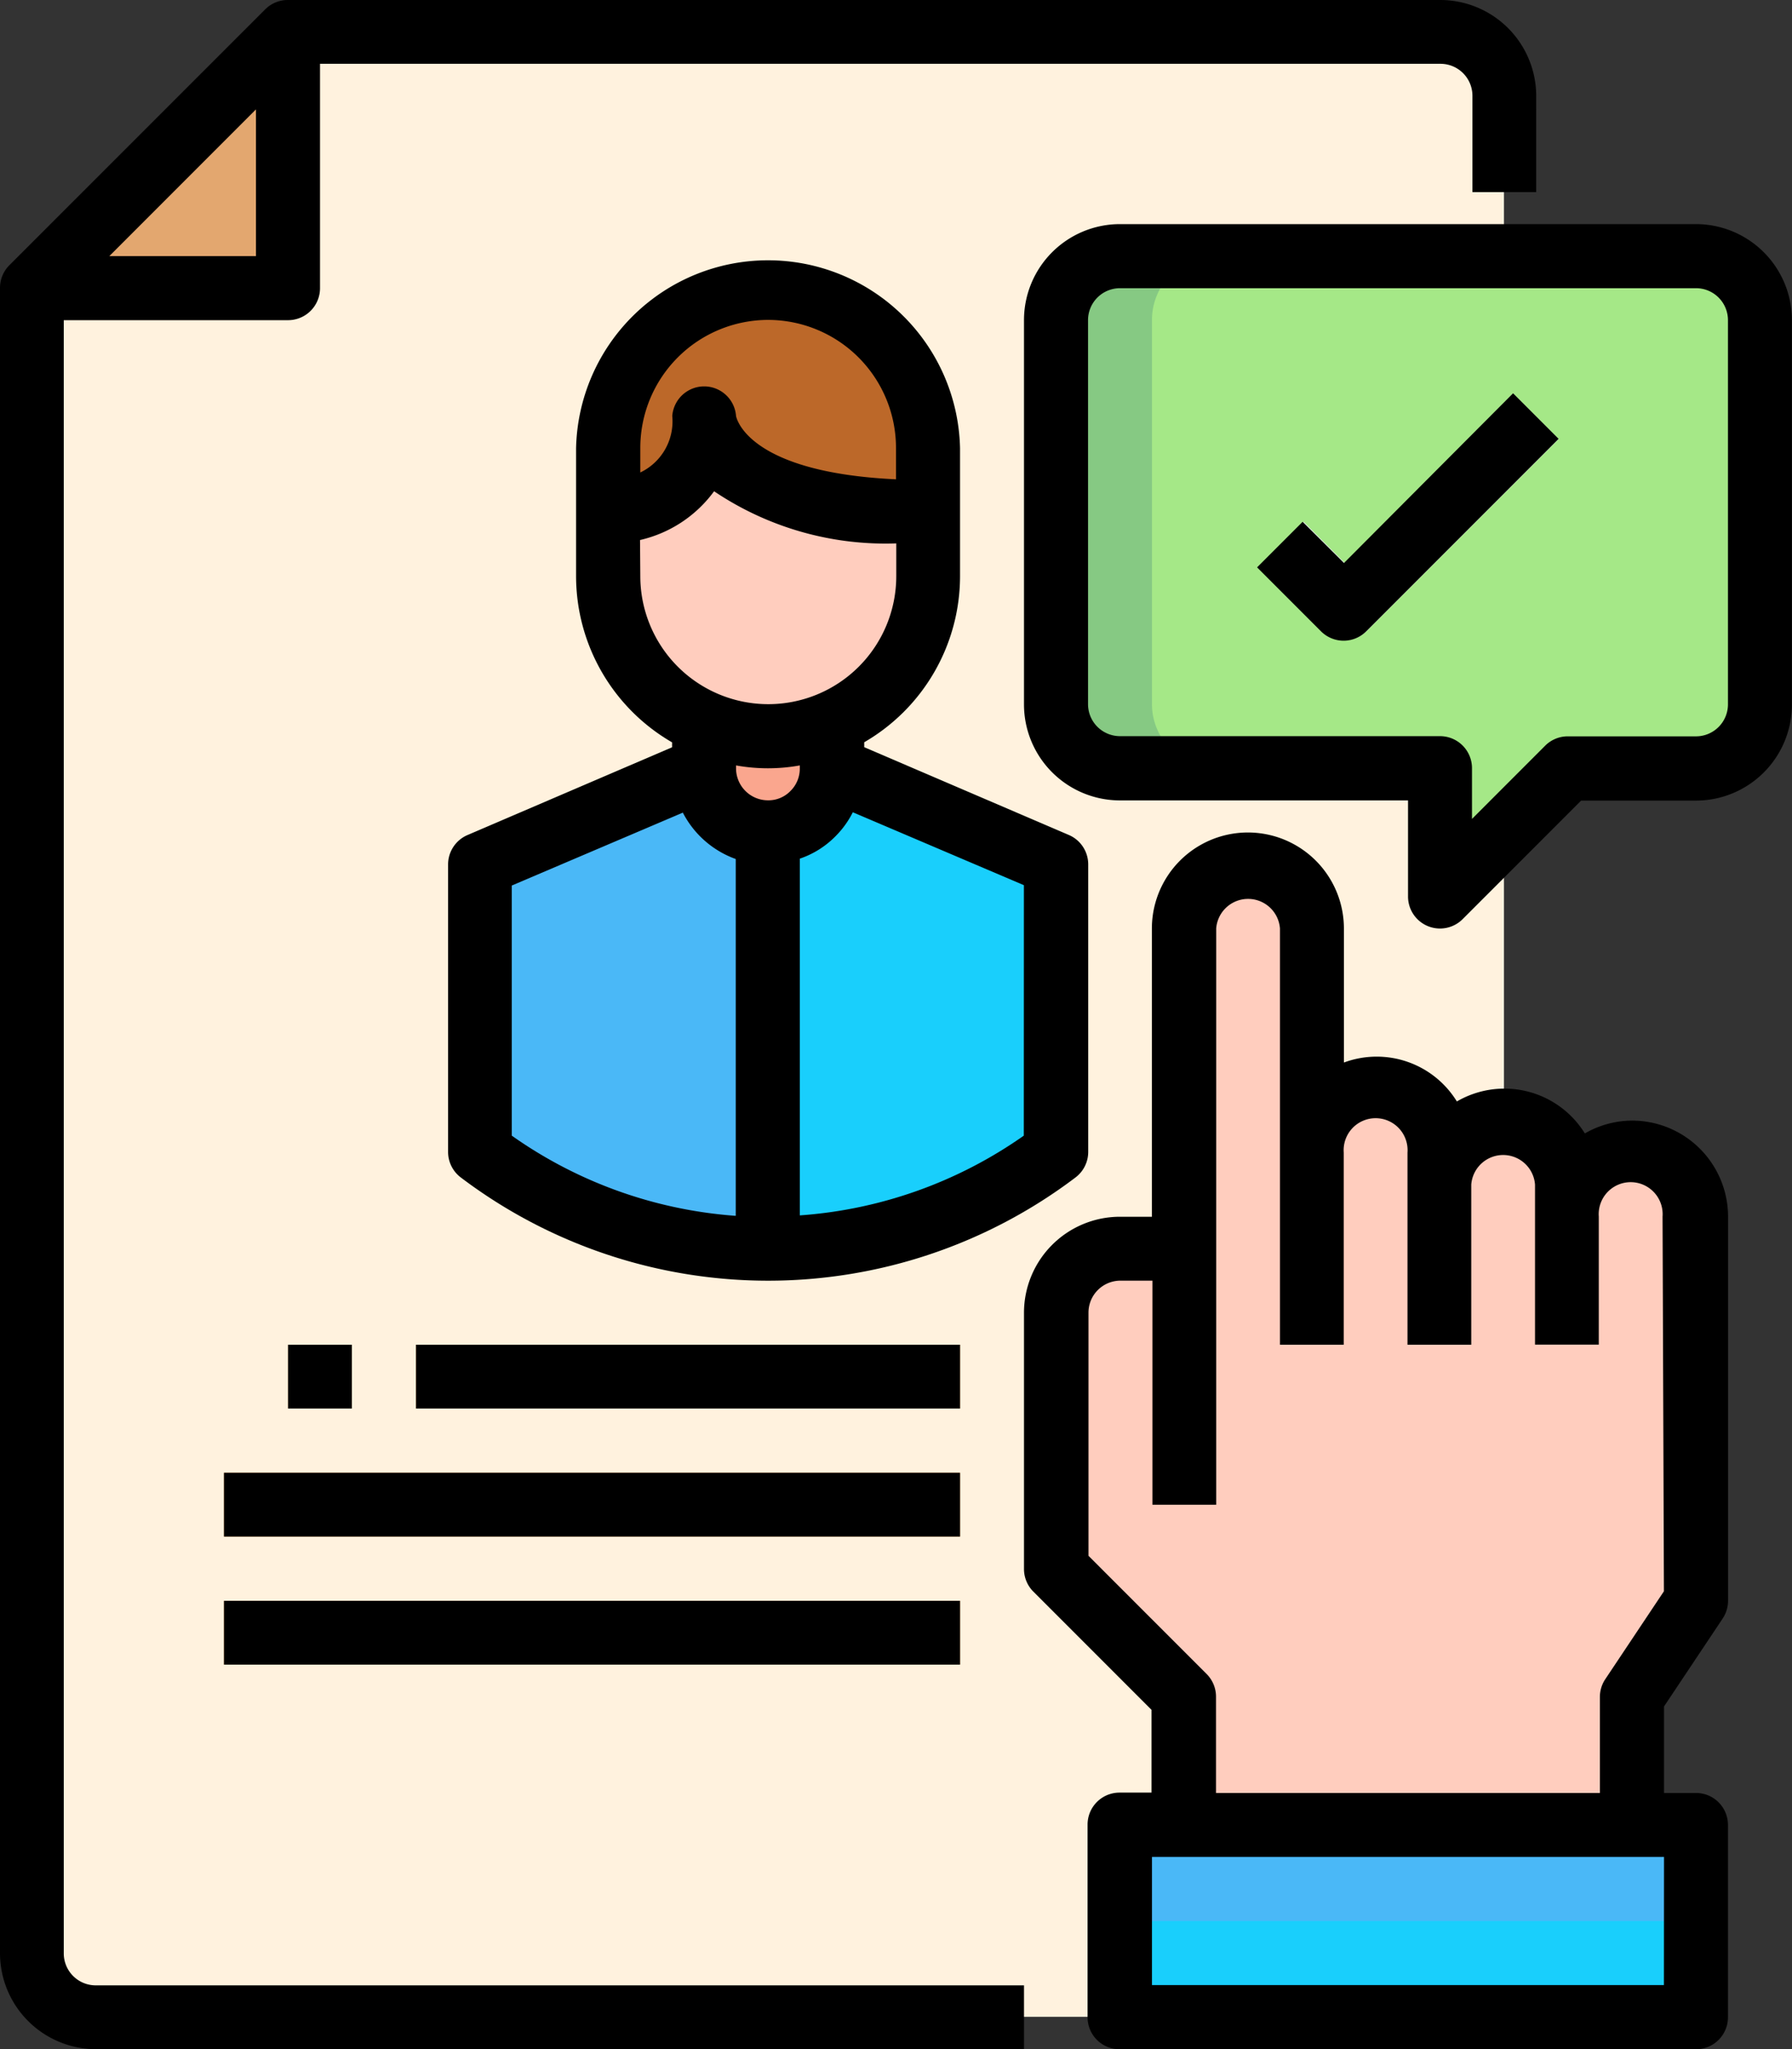
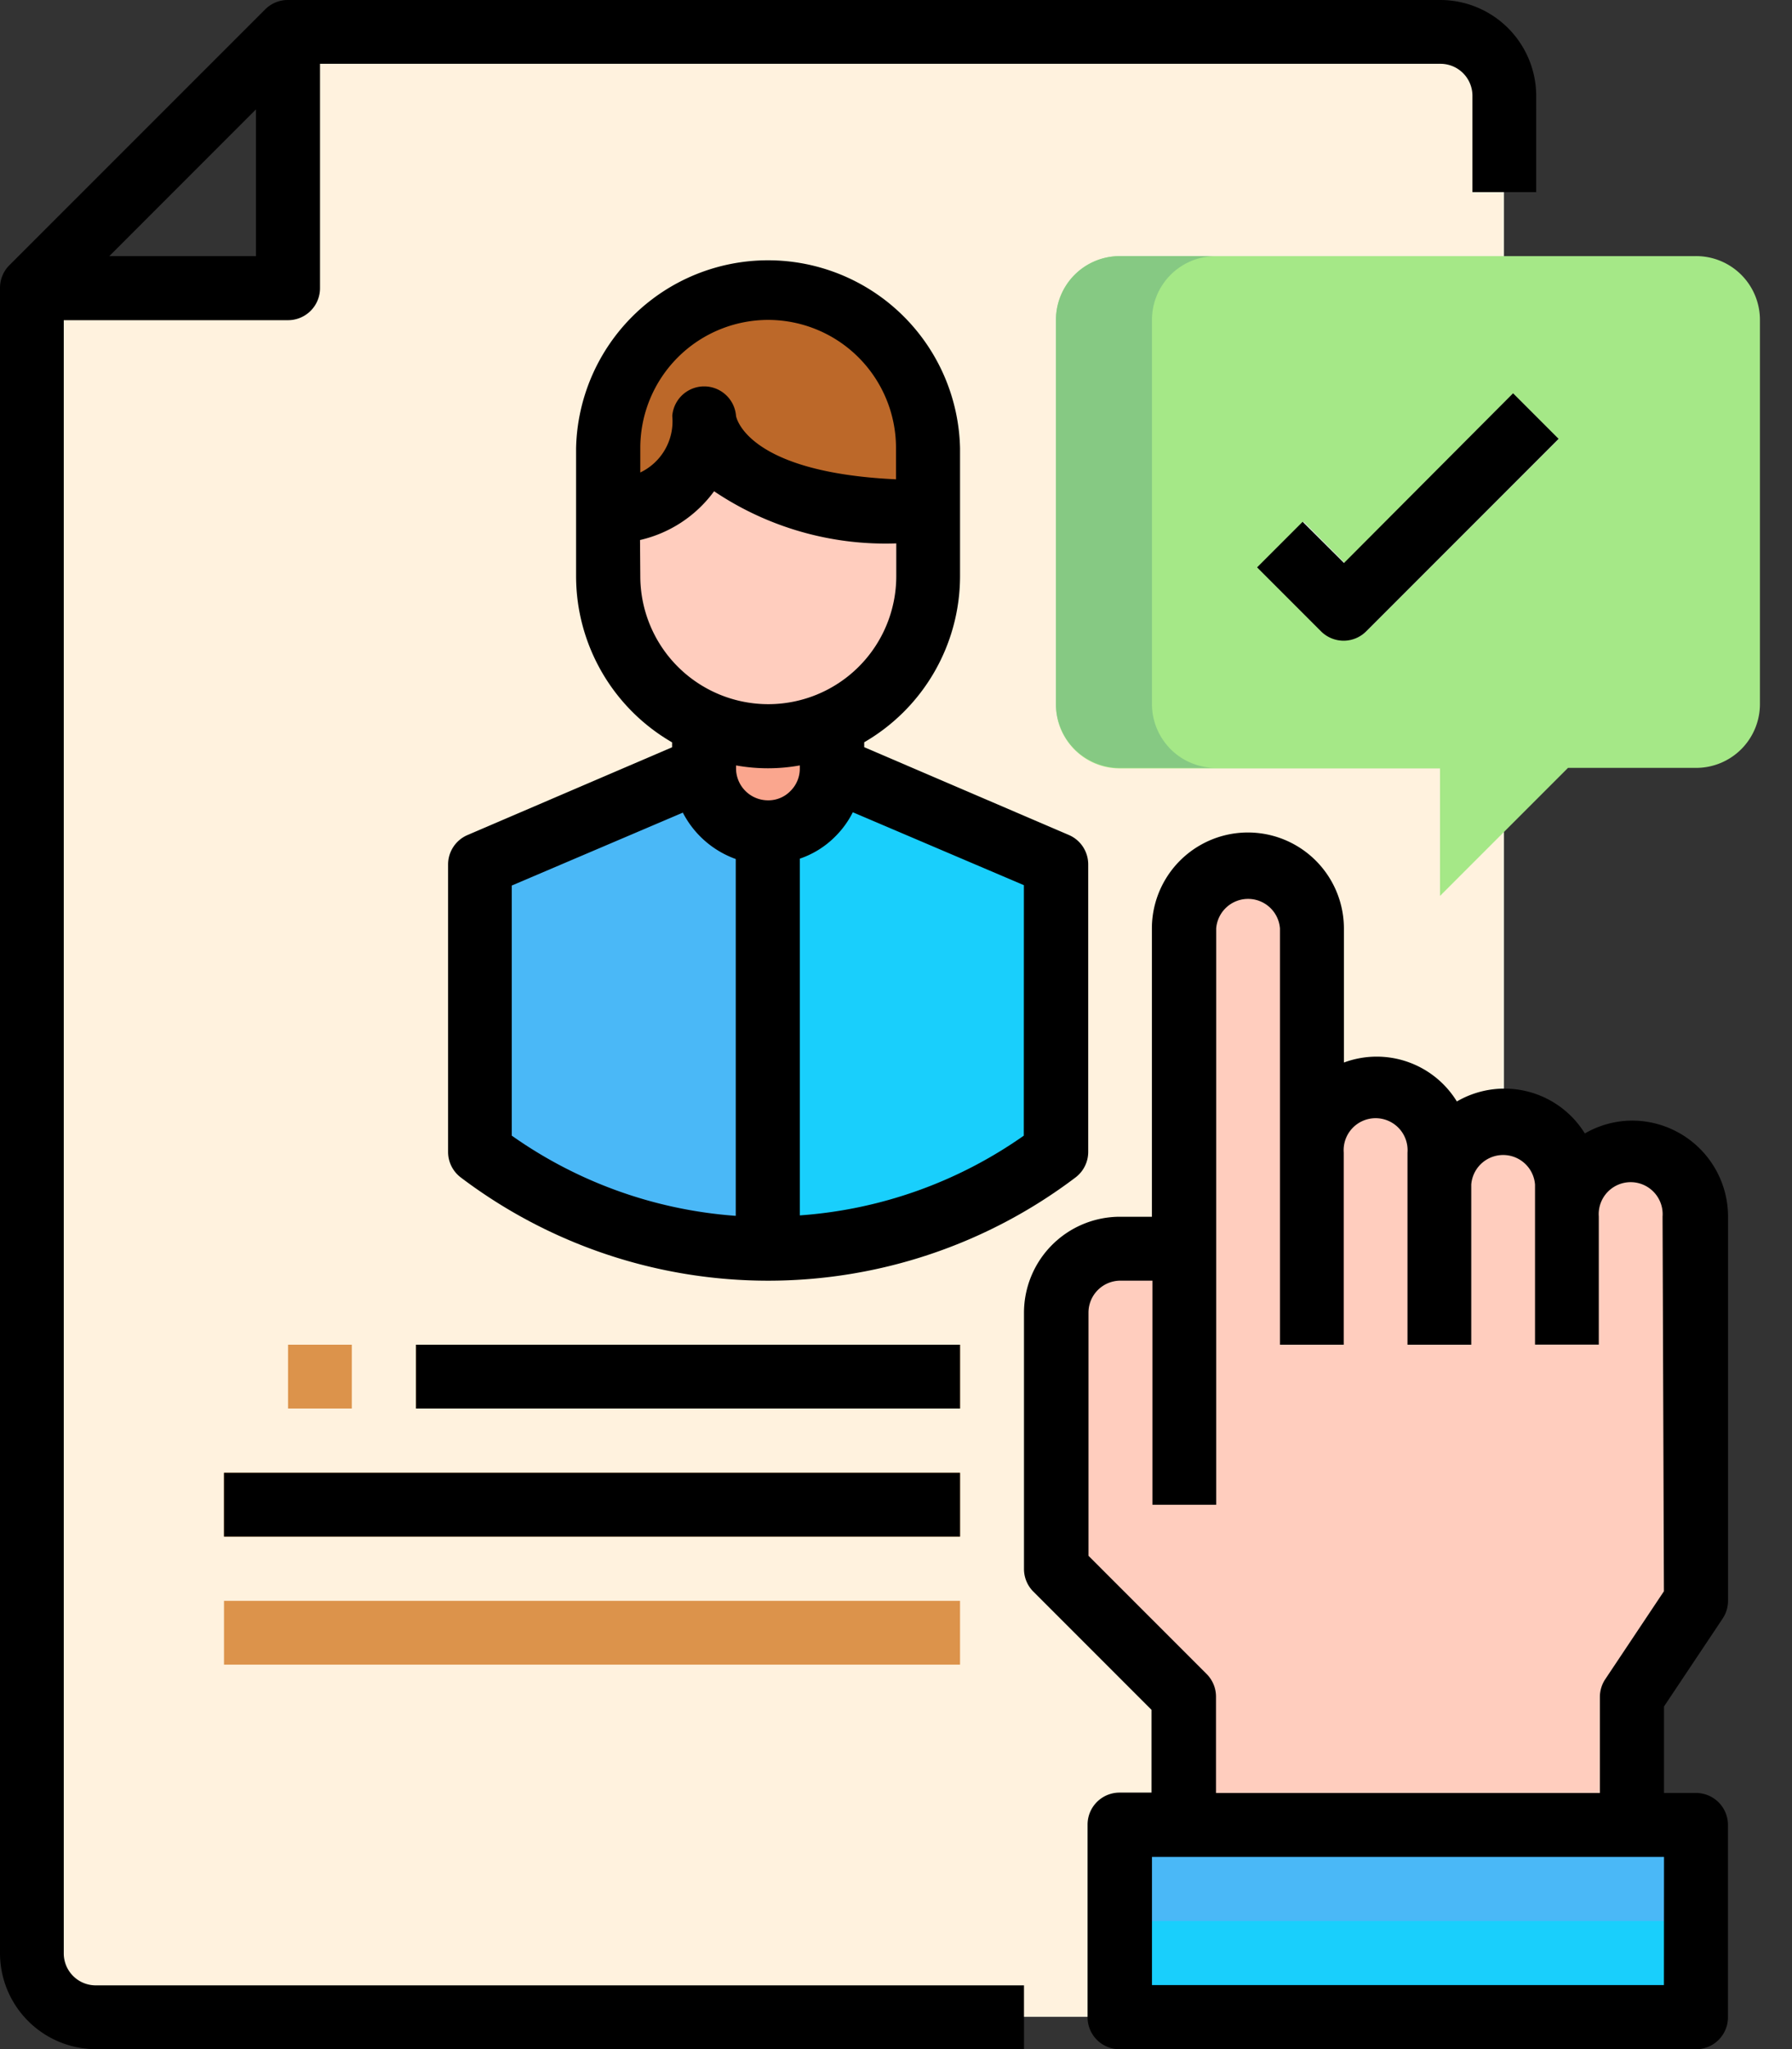
<svg xmlns="http://www.w3.org/2000/svg" width="19.672" height="22.482" viewBox="0 0 19.672 22.482">
  <rect x="0" y="0" width="19.672" height="22.482" fill="#333333" stroke="none" />
  <g id="_17-Candidate" data-name="17-Candidate" transform="translate(-6)">
-     <path id="Path_585082" data-name="Path 585082" d="M9.81,1V3.81H7Z" transform="translate(-0.649 -0.649)" fill="#e3a76f" />
    <path id="Path_585083" data-name="Path 585083" d="M23.159,1.7V22.077a.7.7,0,0,1-.7.7H7.7a.7.7,0,0,1-.7-.7V3.81H9.81V1H22.457a.7.7,0,0,1,.7.7Z" transform="translate(-0.649 -0.649)" fill="#fff2de" />
    <path id="Path_585084" data-name="Path 585084" d="M47.323,57v2.108H41V57h6.323Z" transform="translate(-22.705 -36.977)" fill="#19cffc" />
    <path id="Path_585085" data-name="Path 585085" d="M44.621,30.864a.7.7,0,0,1,1.405,0V35.08l-.7,1.054v1.405H40.405V36.133L39,34.728v-2.81a.7.7,0,0,1,.7-.7h.7V27.7a.7.7,0,0,1,1.405,0v2.459a.7.7,0,0,1,1.405,0v.351a.7.7,0,1,1,1.405,0Z" transform="translate(-21.408 -17.515)" fill="#ffcdbe" />
    <path id="Path_585086" data-name="Path 585086" d="M24.162,24.7v4.567A5.236,5.236,0,0,1,21,28.208V25.054L23.459,24A.7.7,0,0,0,24.162,24.7Z" transform="translate(-9.731 -15.569)" fill="#4ab8f7" />
    <path id="Path_585087" data-name="Path 585087" d="M33.162,25.054v3.155A5.236,5.236,0,0,1,30,29.269V24.7a.708.708,0,0,0,.7-.7Z" transform="translate(-15.569 -15.569)" fill="#19cffc" />
    <path id="Path_585088" data-name="Path 585088" d="M26.054,10.405A1.032,1.032,0,0,1,25,11.459v-.7a1.756,1.756,0,1,1,3.513,0v.7C26.054,11.459,26.054,10.405,26.054,10.405Z" transform="translate(-12.326 -5.838)" fill="#bc6829" />
    <path id="Path_585089" data-name="Path 585089" d="M28.7,23.788a.7.7,0,0,1-.7-.7v-.5l.7.144a1.794,1.794,0,0,0,.7-.144v.5A.708.708,0,0,1,28.7,23.788Z" transform="translate(-14.272 -14.654)" fill="#faa68e" />
    <path id="Path_585090" data-name="Path 585090" d="M28.513,14.054v.7a1.767,1.767,0,0,1-1.054,1.612,1.794,1.794,0,0,1-.7.144l-.7-.144L25.513,16A1.764,1.764,0,0,1,25,14.756v-.7A1.032,1.032,0,0,0,26.054,13S26.054,14.054,28.513,14.054Z" transform="translate(-12.326 -8.433)" fill="#ffcdbe" />
    <path id="Path_585091" data-name="Path 585091" d="M46.728,8.7v4.215a.7.7,0,0,1-.7.7H44.621l-1.405,1.405V13.621H39.7a.7.7,0,0,1-.7-.7V8.7a.7.7,0,0,1,.7-.7h6.323A.7.7,0,0,1,46.728,8.7Z" transform="translate(-21.408 -5.19)" fill="#a5e887" />
    <path id="Path_585092" data-name="Path 585092" d="M40.054,12.918V8.7a.7.7,0,0,1,.7-.7H39.7a.7.7,0,0,0-.7.7v4.215a.7.7,0,0,0,.7.7h1.054A.7.7,0,0,1,40.054,12.918Z" transform="translate(-21.408 -5.19)" fill="#86c983" />
    <g id="Group_32717" data-name="Group 32717" transform="translate(8.459 14.754)">
      <path id="Path_585093" data-name="Path 585093" d="M15,42h.7v.7H15Z" transform="translate(-14.297 -42)" fill="#dc934b" />
      <path id="Path_585094" data-name="Path 585094" d="M19,42h5.972v.7H19Z" transform="translate(-16.892 -42)" fill="#dc934b" />
-       <path id="Path_585095" data-name="Path 585095" d="M13,46h8.08v.7H13Z" transform="translate(-13 -44.595)" fill="#dc934b" />
+       <path id="Path_585095" data-name="Path 585095" d="M13,46h8.08v.7H13" transform="translate(-13 -44.595)" fill="#dc934b" />
      <path id="Path_585096" data-name="Path 585096" d="M13,50h8.08v.7H13Z" transform="translate(-13 -47.19)" fill="#dc934b" />
    </g>
    <path id="Path_585097" data-name="Path 585097" d="M46.244,15A.351.351,0,0,1,46,14.9l-.7-.7.5-.5.454.454L48.1,12.293l.5.5L46.492,14.9A.351.351,0,0,1,46.244,15Z" transform="translate(-25.49 -7.975)" fill="#f2f6fc" />
    <path id="Path_585098" data-name="Path 585098" d="M47.323,57v1.054H41V57h6.323Z" transform="translate(-22.705 -36.977)" fill="#4ab8f7" />
    <path id="Path_585099" data-name="Path 585099" d="M44.674,29.162a1.042,1.042,0,0,0-.517.141,1.038,1.038,0,0,0-1.405-.351,1.033,1.033,0,0,0-1.24-.427v-1.47a1.054,1.054,0,1,0-2.108,0v3.162h-.351A1.054,1.054,0,0,0,38,31.269v2.81a.351.351,0,0,0,.1.248l1.3,1.3v.908h-.351a.351.351,0,0,0-.351.351V39a.351.351,0,0,0,.351.351h6.323A.351.351,0,0,0,45.728,39V36.89a.351.351,0,0,0-.351-.351h-.351V35.59l.644-.965a.353.353,0,0,0,.059-.194V30.215A1.054,1.054,0,0,0,44.674,29.162Zm.351,9.485H39.405V37.241h5.621Zm0-4.321-.644.965a.353.353,0,0,0-.059.194v1.054H40.108V35.485a.351.351,0,0,0-.1-.248l-1.3-1.3V31.269a.351.351,0,0,1,.351-.351h.351v2.459h.7V27.054a.351.351,0,0,1,.7,0v4.567h.7V29.513a.351.351,0,1,1,.7,0v2.108h.7V29.864a.351.351,0,0,1,.7,0v1.756h.7V30.215a.351.351,0,1,1,.7,0Z" transform="translate(-20.759 -16.867)" />
    <path id="Path_585100" data-name="Path 585100" d="M6.7,21.429V3.513H9.162a.351.351,0,0,0,.351-.351V.7h12.3a.351.351,0,0,1,.351.351V2.108h.7V1.054A1.054,1.054,0,0,0,21.808,0H9.162a.351.351,0,0,0-.248.1L6.1,2.913a.351.351,0,0,0-.1.248V21.429a1.054,1.054,0,0,0,1.054,1.054H17.241v-.7H7.054A.351.351,0,0,1,6.7,21.429ZM7.2,2.81,8.81,1.2V2.81Z" transform="translate(0 0)" />
    <path id="Path_585101" data-name="Path 585101" d="M25.621,11.513V10.108a2.108,2.108,0,0,0-4.215,0v1.405a2.108,2.108,0,0,0,1.054,1.822v.054l-2.246.963a.351.351,0,0,0-.213.323v3.154a.351.351,0,0,0,.141.281,5.592,5.592,0,0,0,6.745,0,.351.351,0,0,0,.141-.281V14.674a.351.351,0,0,0-.213-.323l-2.246-.963v-.054A2.108,2.108,0,0,0,25.621,11.513Zm-1.864,2.358a.336.336,0,0,1-.244.1.351.351,0,0,1-.351-.351v-.032a1.967,1.967,0,0,0,.7,0v.032A.344.344,0,0,1,23.757,13.871ZM23.513,8.7a1.405,1.405,0,0,1,1.405,1.405v.344c-1.659-.077-1.756-.695-1.756-.695a.351.351,0,0,0-.7,0,.622.622,0,0,1-.351.62v-.269A1.405,1.405,0,0,1,23.513,8.7Zm-1.405,2.415a1.391,1.391,0,0,0,.813-.535,3.372,3.372,0,0,0,2,.572v.359a1.405,1.405,0,0,1-2.81,0ZM20.7,14.906l1.878-.8a1.054,1.054,0,0,0,.581.509v3.915A4.866,4.866,0,0,1,20.7,17.65Zm5.621,2.744a4.866,4.866,0,0,1-2.459.875V14.611a1,1,0,0,0,.389-.243,1.019,1.019,0,0,0,.193-.266l1.878.8Z" transform="translate(-9.082 -5.19)" />
-     <path id="Path_585102" data-name="Path 585102" d="M15,42h.7v.7H15Z" transform="translate(-5.838 -27.246)" />
    <path id="Path_585103" data-name="Path 585103" d="M19,42h5.972v.7H19Z" transform="translate(-8.433 -27.246)" />
    <path id="Path_585104" data-name="Path 585104" d="M13,46h8.08v.7H13Z" transform="translate(-4.541 -29.841)" />
-     <path id="Path_585105" data-name="Path 585105" d="M13,50h8.08v.7H13Z" transform="translate(-4.541 -32.436)" />
-     <path id="Path_585106" data-name="Path 585106" d="M45.377,7H39.054A1.054,1.054,0,0,0,38,8.054v4.215a1.054,1.054,0,0,0,1.054,1.054h3.162v1.054a.351.351,0,0,0,.6.248l1.3-1.3h1.26a1.054,1.054,0,0,0,1.054-1.054V8.054A1.054,1.054,0,0,0,45.377,7Zm.351,5.269a.351.351,0,0,1-.351.351H43.972a.351.351,0,0,0-.248.1l-.806.806v-.557a.351.351,0,0,0-.351-.351H39.054a.351.351,0,0,1-.351-.351V8.054a.351.351,0,0,1,.351-.351h6.323a.351.351,0,0,1,.351.351Z" transform="translate(-20.759 -4.541)" />
    <path id="Path_585107" data-name="Path 585107" d="M46.244,14.152,45.79,13.7l-.5.5.7.7a.351.351,0,0,0,.5,0L48.6,12.79l-.5-.5Z" transform="translate(-25.49 -7.975)" />
  </g>
</svg>